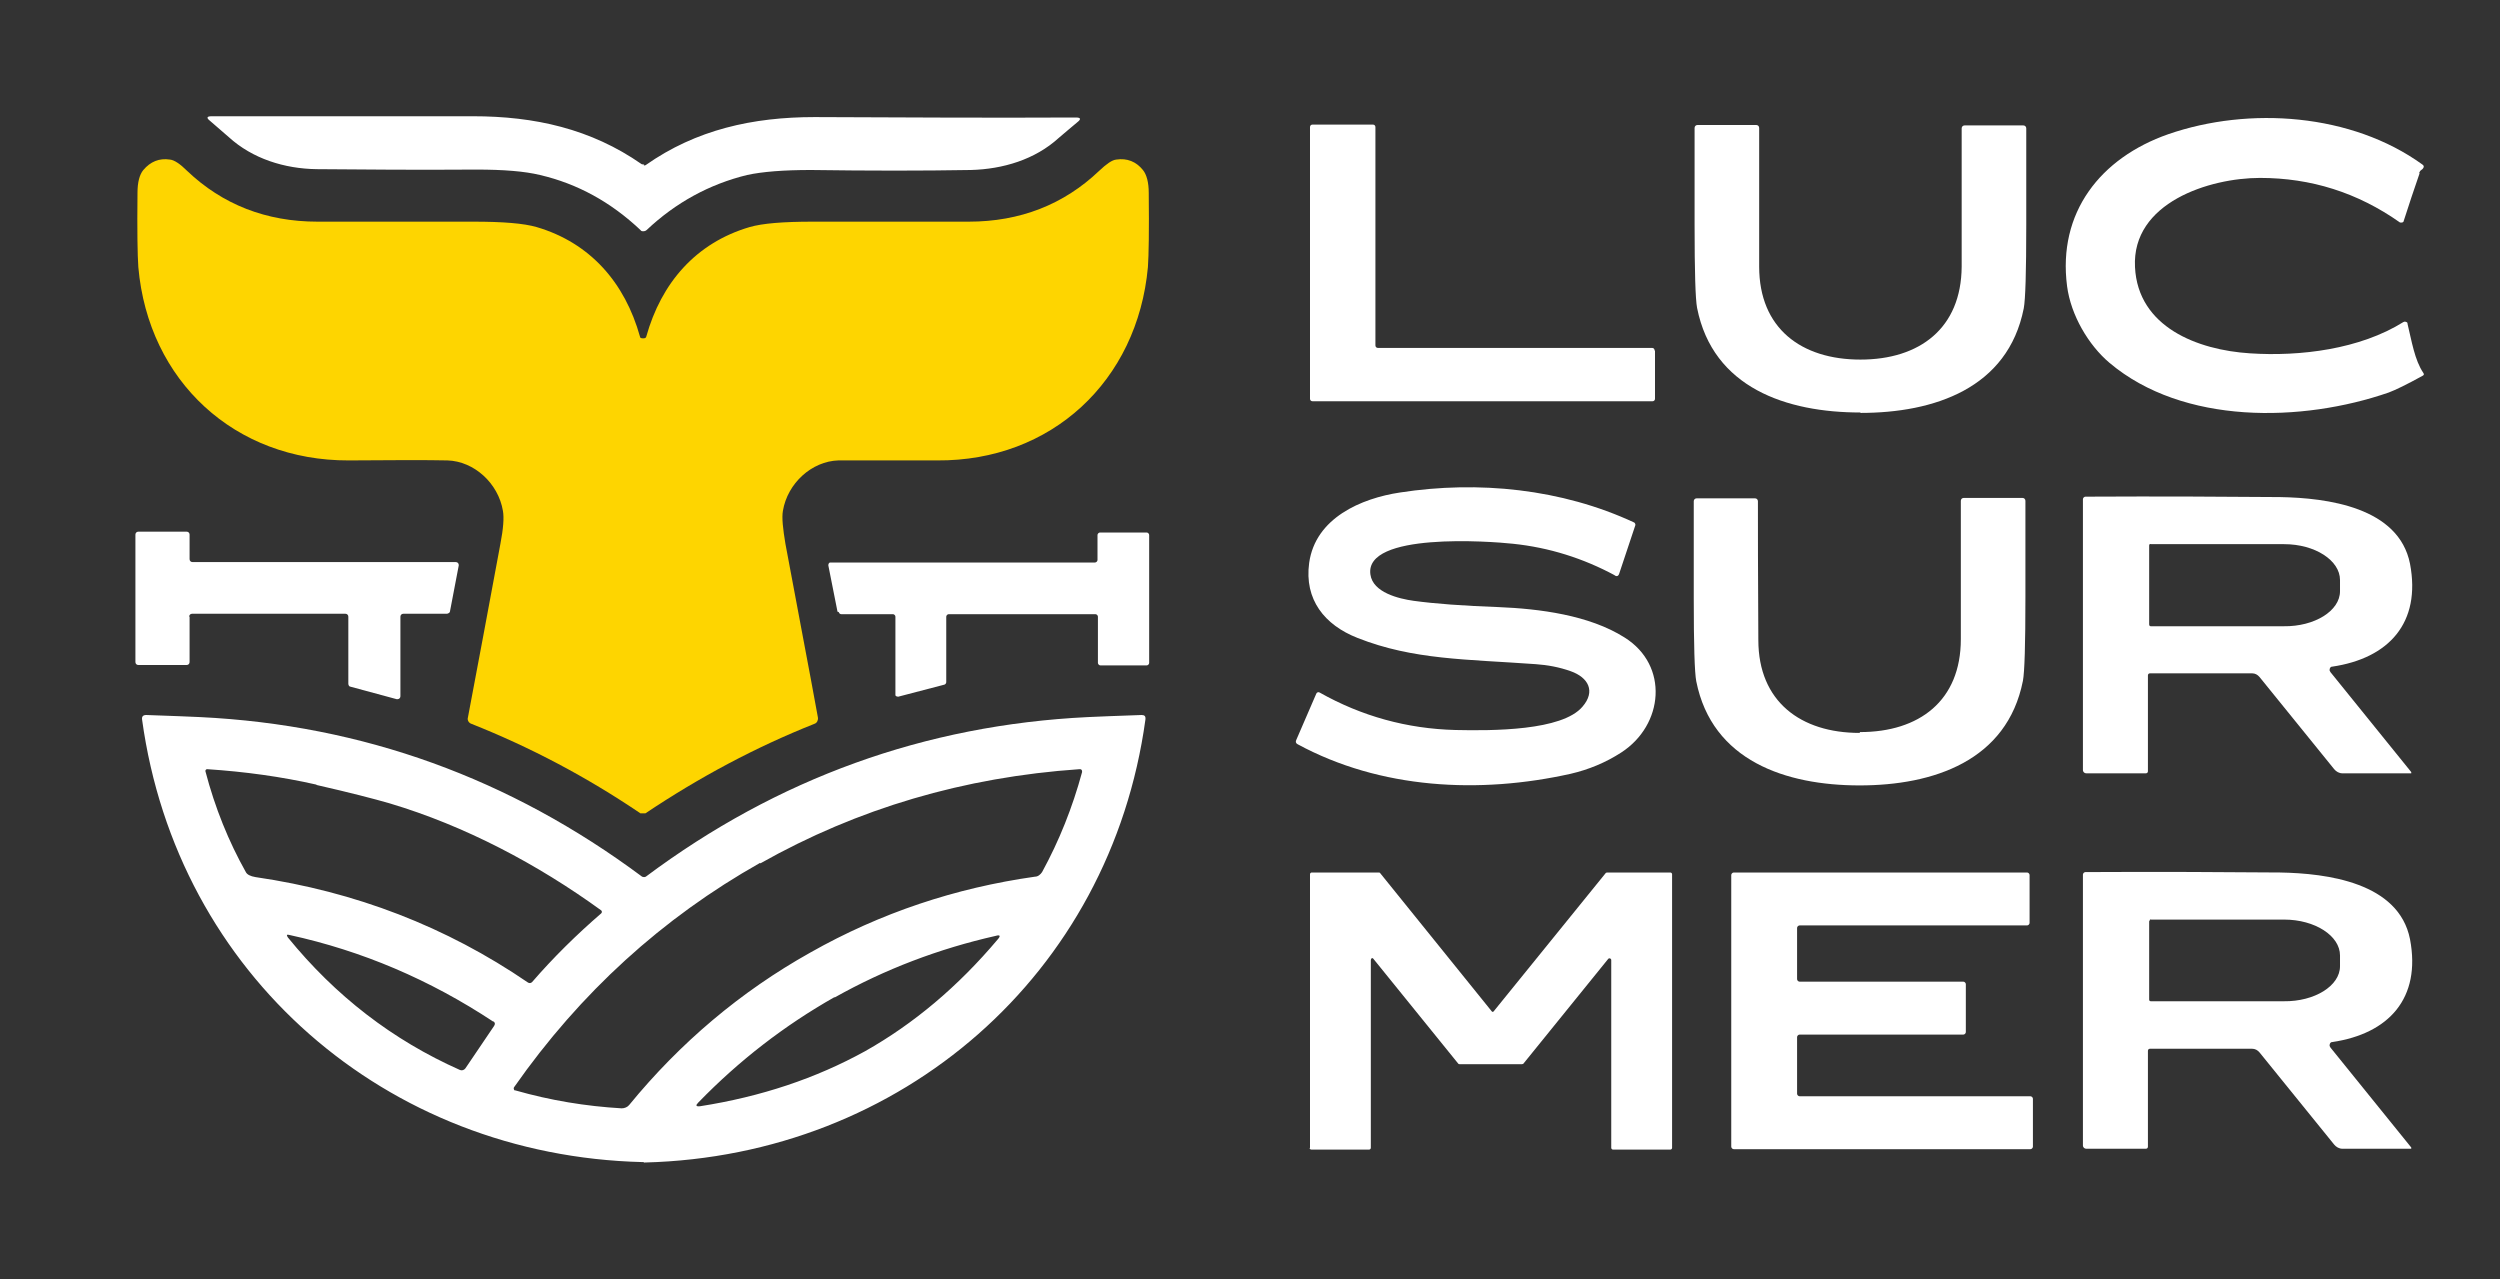
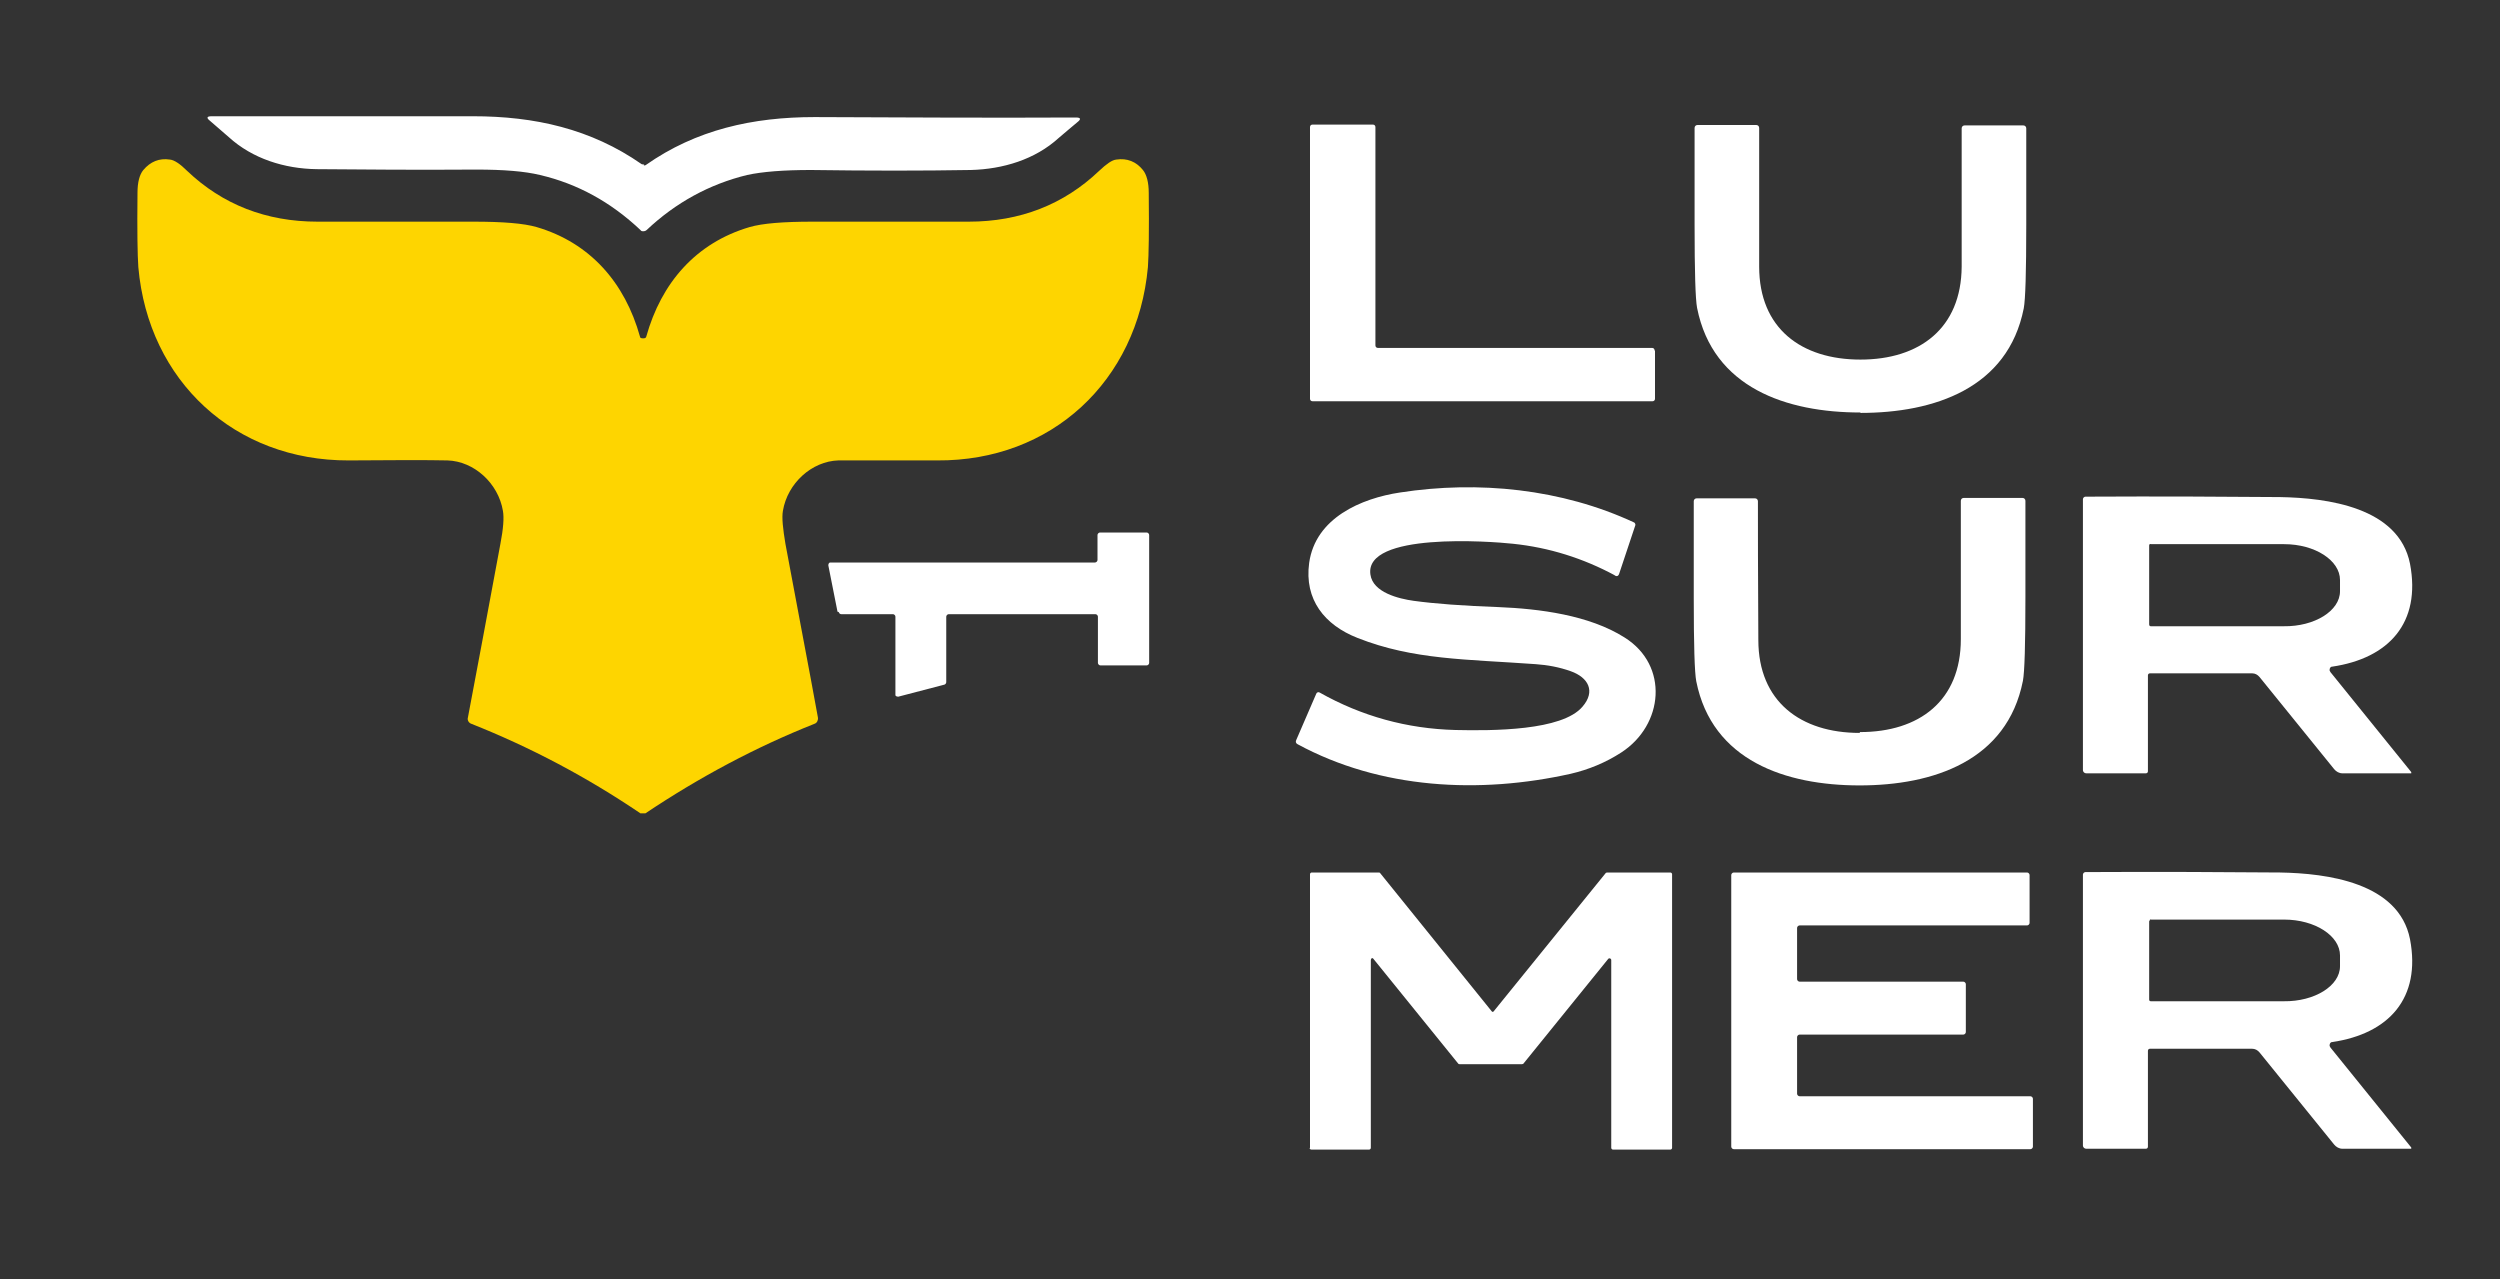
<svg xmlns="http://www.w3.org/2000/svg" version="1.1" viewBox="0 0 600 307">
  <rect x="0" y="0" width="600" height="307" fill="#333333" stroke="none" />
  <defs>
    <style>
      .cls-1 {
        fill: #fff;
      }

      .cls-2 {
        fill: #fed500;
      }
    </style>
  </defs>
  <g>
    <g id="Calque_1">
      <path class="cls-1" d="M154.5,39.7c.3,0,.4,0,.5-.1,12.1-8.5,25.7-11.5,40.5-11.5,22.2.1,43.1.2,62.7.1,1.2,0,1.3.4.4,1.1-1.4,1.2-2.9,2.4-4.5,3.8-5.7,5.2-13.4,7.5-21.1,7.7-11.6.2-24.4.2-38.4,0-6.5,0-11.6.4-15.3,1.2-9,2.2-17.1,6.6-24.1,13.2-.2.2-.5.3-.8.3s-.5,0-.7-.3c-7.1-6.7-15.1-11.1-24.1-13.2-3.7-.9-8.8-1.3-15.3-1.3-14,.1-26.8,0-38.3-.1-7.7-.1-15.4-2.5-21.1-7.7-1.6-1.4-3.1-2.7-4.5-3.9-.9-.7-.8-1.1.4-1.1,19.6,0,40.5,0,62.7,0,14.8,0,28.3,3,40.5,11.5.1,0,.3.1.6.1Z" />
-       <path class="cls-1" d="M580.7,41.6c-1.3,3.8-2.6,7.6-3.8,11.4,0,.3-.4.5-.7.4,0,0-.1,0-.2,0-10.2-7.2-21.4-10.7-33.6-10.7-12.1,0-30.8,5.9-30,21.4.7,14.4,15,19.9,27.6,20.7,12.1.8,26.4-1,36.8-7.5.3-.2.8-.1,1,.2,0,0,0,.1,0,.2,1,4.1,1.7,8.7,3.8,11.8.2.3.2.5-.2.7-3.8,2.1-6.5,3.4-8.1,4-20.8,7.2-49.3,7.8-67-7.1-5.1-4.3-9.3-11.5-10.2-18.4-2.3-17.7,8-30.8,24.3-36.5,19.4-6.7,44-5,61,7.3.3.2.4.5.2.8-.1.2-.3.4-.5.5-.3.2-.4.5-.5.7Z" />
      <path class="cls-1" d="M397.2,84.2v11.5c0,.4-.3.6-.6.6h-81.6c-.4,0-.6-.3-.6-.6h0V30.5c0-.4.3-.6.6-.6h14.5c.4,0,.6.3.6.6h0v52.4c0,.4.3.6.6.6h65.8c.4,0,.6.3.6.6h0Z" />
      <path class="cls-1" d="M446.5,99c-17.7,0-35.4-5.9-39.2-25.1-.4-2.1-.6-8.7-.6-20s0-9.8,0-23.2c0-.4.3-.7.7-.7h14.1c.4,0,.7.3.7.7,0,6.2,0,17.3,0,33.3,0,14.8,10.1,22.3,24.3,22.3,14.2,0,24.2-7.5,24.3-22.3,0-15.9,0-27,0-33.2,0-.4.3-.7.7-.7h14.1c.4,0,.7.3.7.7,0,13.4,0,21.2,0,23.2,0,11.3-.2,17.9-.6,20-3.8,19.2-21.5,25.1-39.2,25.1Z" />
      <path class="cls-2" d="M154.4,81.2c.4,0,.6-.1.7-.4,3.6-12.9,11.9-22.5,24.8-26.3,3.1-.9,8.1-1.3,15.2-1.3,12.5,0,24.9,0,37.4,0,12.3,0,22.8-4.1,31.3-12.2,1.8-1.7,3.1-2.6,4.1-2.7,2.6-.4,4.8.5,6.4,2.5.9,1.1,1.4,3,1.4,5.5.1,9.1,0,15-.2,17.8-2.5,27.4-23.2,46.6-50.6,46.4-11.1,0-19,0-23.7,0-6.4.2-12.2,5.5-13.3,12.1-.3,1.6,0,4.3.6,7.9,3,16.2,5.7,30.1,7.8,41.7.1.6-.2,1.3-.8,1.5-14.1,5.6-27.6,12.8-40.6,21.5,0,0-.3,0-.6,0s-.5,0-.6,0c-13-8.8-26.5-15.9-40.6-21.5-.6-.2-1-.9-.8-1.5,2.2-11.6,4.8-25.5,7.8-41.7.7-3.6.9-6.3.6-7.9-1.1-6.6-6.9-11.9-13.3-12.1-4.8-.1-12.7-.1-23.7,0-27.3.1-48.1-19-50.5-46.4-.2-2.8-.3-8.7-.2-17.8,0-2.6.5-4.4,1.4-5.5,1.7-2,3.8-2.9,6.4-2.5,1,.1,2.4,1,4.1,2.7,8.5,8.1,19,12.2,31.3,12.2,12.4,0,24.9,0,37.4,0,7.1,0,12.1.4,15.2,1.3,12.9,3.8,21.2,13.4,24.8,26.3,0,.3.3.4.7.4Z" />
      <path class="cls-1" d="M387.6,138.1c-7.6-4.1-15.8-6.7-24.5-7.6-5.5-.6-35.7-2.8-34.2,7.4.6,4.3,6.8,5.8,10.4,6.3,5.1.7,11.9,1.2,20.3,1.5,9.8.4,21.8,1.9,30.3,7.3,10.7,6.7,9.4,21-.8,27.6-3.7,2.4-7.8,4.1-12.1,5.1-21.9,4.9-45.7,3.7-65.6-7.1-.4-.2-.5-.6-.3-1l4.8-11.1c.1-.3.5-.5.8-.3,0,0,0,0,0,0,10.1,5.7,21,8.7,32.6,9,8.9.2,25.6.2,30.5-5.6,3.2-3.7,1.4-7-2.8-8.5-2.8-1-5.6-1.5-8.4-1.7-16.6-1.2-29.4-1-42.8-6.3-7.9-3.1-12.8-9.2-11.6-18,1.5-10.8,12.5-15.5,21.8-16.9,18.8-2.9,38.8-.9,56.2,7.2.2.1.3.4.3.6l-3.9,11.7c-.2.6-.6.7-1.1.4Z" />
      <path class="cls-1" d="M446.4,175.7c14.2,0,24.2-7.5,24.2-22.3,0-15.9,0-27,0-33.2,0-.4.3-.7.7-.7h14.1c.4,0,.7.3.7.7,0,13.4,0,21.2,0,23.2,0,11.3-.2,17.9-.6,20-3.8,19.2-21.5,25.1-39.2,25.1-17.7,0-35.4-5.9-39.2-25-.4-2.1-.6-8.7-.6-20,0-2,0-9.8,0-23.2,0-.4.3-.7.7-.7h14c.4,0,.7.3.7.7,0,6.2,0,17.3.1,33.3,0,14.8,10.2,22.3,24.3,22.3Z" />
      <path class="cls-1" d="M559.3,161.3l19.4,24c0,.1,0,.3,0,.3,0,0-.1,0-.2,0h-16.3c-.8,0-1.5-.4-2-1l-17.9-22.1c-.5-.6-1.1-.9-1.8-.9h-24.5c-.3,0-.5.2-.5.5v23c0,.3-.2.5-.5.5h-14.3c-.4,0-.8-.3-.8-.8h0v-65c0-.3.3-.6.6-.6h0c18.2-.1,33.8,0,46.7.1,11.3.2,28.5,2.4,31.2,16,2.7,14.2-5.1,22.7-18.7,24.7-.4,0-.6.4-.6.8,0,.1,0,.2.1.3ZM515.8,131v18.8c0,.3.1.5.4.5h31.9c7.4.1,13.5-3.7,13.5-8.4v-2.7c0-4.7-6-8.6-13.4-8.6,0,0,0,0,0,0h-31.9c-.3-.1-.5,0-.5.3h0Z" />
-       <path class="cls-1" d="M45.5,148v10.9c0,.4-.3.7-.7.7h-11.6c-.4,0-.7-.3-.7-.7v-30.6c0-.4.3-.7.7-.7h11.6c.4,0,.7.3.7.7h0v5.9c0,.4.3.7.7.7h63.2c.4,0,.7.3.7.7,0,0,0,0,0,.1l-2.1,11c0,.3-.3.5-.7.6h-10.5c-.4,0-.7.3-.7.7h0v19.1c0,.4-.3.7-.7.7,0,0-.1,0-.2,0l-11.1-3c-.3,0-.5-.4-.5-.7v-16.1c0-.4-.3-.7-.7-.7h-36.8c-.4,0-.7.3-.7.7h0Z" />
      <path class="cls-1" d="M201,146.8l-2.2-11.1c0-.3.1-.7.5-.7,0,0,0,0,.1,0h63.4c.3,0,.6-.3.6-.6h0v-6c0-.3.3-.6.6-.6h11.2c.3,0,.6.3.6.6h0v30.7c0,.3-.3.6-.6.6h-11.1c-.3,0-.6-.3-.6-.6h0v-11.1c0-.3-.3-.6-.6-.6h-35.2c-.3,0-.6.3-.6.6h0v15.7c0,.3-.2.5-.4.6l-11.1,2.9c-.3,0-.7-.1-.7-.4,0,0,0-.1,0-.2v-18.6c0-.3-.3-.6-.6-.6h-12.4c-.3,0-.5-.2-.6-.5Z" />
-       <path class="cls-1" d="M154.5,278.9h-.3c-61.5-1.5-111.7-45-120.1-106.2-.1-.7.2-1.1,1-1.1,6.2.2,10.5.4,12.9.5,39.1,1.9,74.4,14.7,106.1,38.3.1,0,.2.1.4.1s.3,0,.5-.1c31.6-23.6,67-36.4,106.1-38.3,2.4-.1,6.7-.3,12.9-.5.7,0,1,.3.9,1.1-8.4,61.2-58.6,104.7-120.1,106.3h-.3ZM75.9,188.3c-8.4-1.9-17.1-3.1-26.2-3.7-.2,0-.4.2-.4.4,0,0,0,0,0,.1,2.3,8.8,5.6,16.9,9.7,24.2.3.6,1.1,1,2.3,1.2,24,3.5,45.8,11.9,65.4,25.3.3.2.7.2,1-.1,5.1-5.9,10.7-11.4,16.6-16.5.2-.2.2-.5,0-.7,0,0,0,0,0,0-15.3-11.1-32.7-20.3-50.8-25.7-3.8-1.1-9.6-2.6-17.5-4.4ZM182.4,207.1c-23.4,13.2-43.1,31.1-59,53.8-.2.2-.1.6.1.8,0,0,.1,0,.2,0,8.4,2.4,16.9,3.8,25.5,4.3.7,0,1.4-.3,1.8-.8,12.2-14.9,26.7-27.2,43.5-36.6,16.8-9.5,34.8-15.5,53.9-18.2.7,0,1.3-.5,1.7-1.1,4.1-7.5,7.3-15.5,9.6-24,0-.3,0-.6-.4-.7,0,0-.1,0-.2,0-27.7,1.9-53.2,9.4-76.6,22.6ZM118.4,245.2c-15.3-10.1-31.5-17-48.9-20.8-.7-.2-.8,0-.4.6,11.4,14,25.1,24.6,41.3,31.8.5.2,1,0,1.3-.4l6.9-10.2c.3-.5.2-.8-.2-1.1ZM200.3,239.3c-12,6.8-22.9,15.2-32.7,25.3-.7.7-.6,1,.4.9,14.7-2.3,27.8-6.7,39.6-13.2,11.7-6.6,22.3-15.5,31.9-26.9.7-.8.5-1.1-.5-.8-13.7,3.1-26.6,8-38.7,14.8Z" />
      <path class="cls-1" d="M314.4,275.5v-65.7c0-.2.2-.4.4-.4h16.1c.1,0,.2,0,.3.1l26.8,33.2c.1.2.4.2.5,0,0,0,0,0,0,0l26.9-33.2c0,0,.2-.1.3-.1h15.2c.2,0,.4.2.4.4v65.7c0,.2-.2.4-.4.4h-13.8c-.2,0-.4-.2-.4-.4v-45.1c0-.2-.2-.4-.4-.4-.1,0-.2,0-.3.1l-20.4,25.2c0,0-.2.1-.3.1h-15c-.1,0-.2,0-.3-.1l-20.4-25.2c-.1-.2-.4-.2-.5,0,0,0-.1.2-.1.3v45.1c0,.2-.2.4-.4.4h-13.9c-.2,0-.4-.2-.4-.4h0Z" />
      <path class="cls-1" d="M487.9,263.7v11.5c0,.3-.3.6-.6.6h-71.2c-.3,0-.6-.3-.6-.6v-65.2c0-.3.3-.6.6-.6h70.4c.3,0,.6.3.6.6h0v11.5c0,.3-.3.6-.6.6h-54.6c-.3,0-.6.3-.6.6v12.3c0,.3.3.6.6.6h39.3c.3,0,.6.3.6.6v11.5c0,.3-.3.6-.6.6h-39.3c-.3,0-.6.3-.6.6h0v13.6c0,.3.3.6.6.6h55.4c.3,0,.6.3.6.6Z" />
      <path class="cls-1" d="M559.3,251.4l19.4,24c0,.1,0,.3,0,.3,0,0-.1,0-.2,0h-16.3c-.8,0-1.5-.4-2-1l-17.9-22.1c-.5-.6-1.1-.9-1.8-.9h-24.5c-.3,0-.5.2-.5.5v23c0,.3-.2.5-.5.5h-14.3c-.4,0-.8-.3-.8-.8h0v-65c0-.3.3-.6.6-.6h0c18.2-.1,33.8,0,46.7.1,11.3.2,28.5,2.4,31.2,16,2.7,14.2-5.1,22.7-18.7,24.7-.4,0-.6.4-.6.8,0,.1,0,.2.1.3ZM515.8,221.1v18.8c0,.2.1.4.4.4h31.9c7.4.1,13.5-3.7,13.5-8.4v-2.6c0-4.7-6-8.6-13.4-8.6,0,0,0,0,0,0h-31.9c-.2-.1-.4,0-.4.3h0Z" />
    </g>
  </g>
</svg>